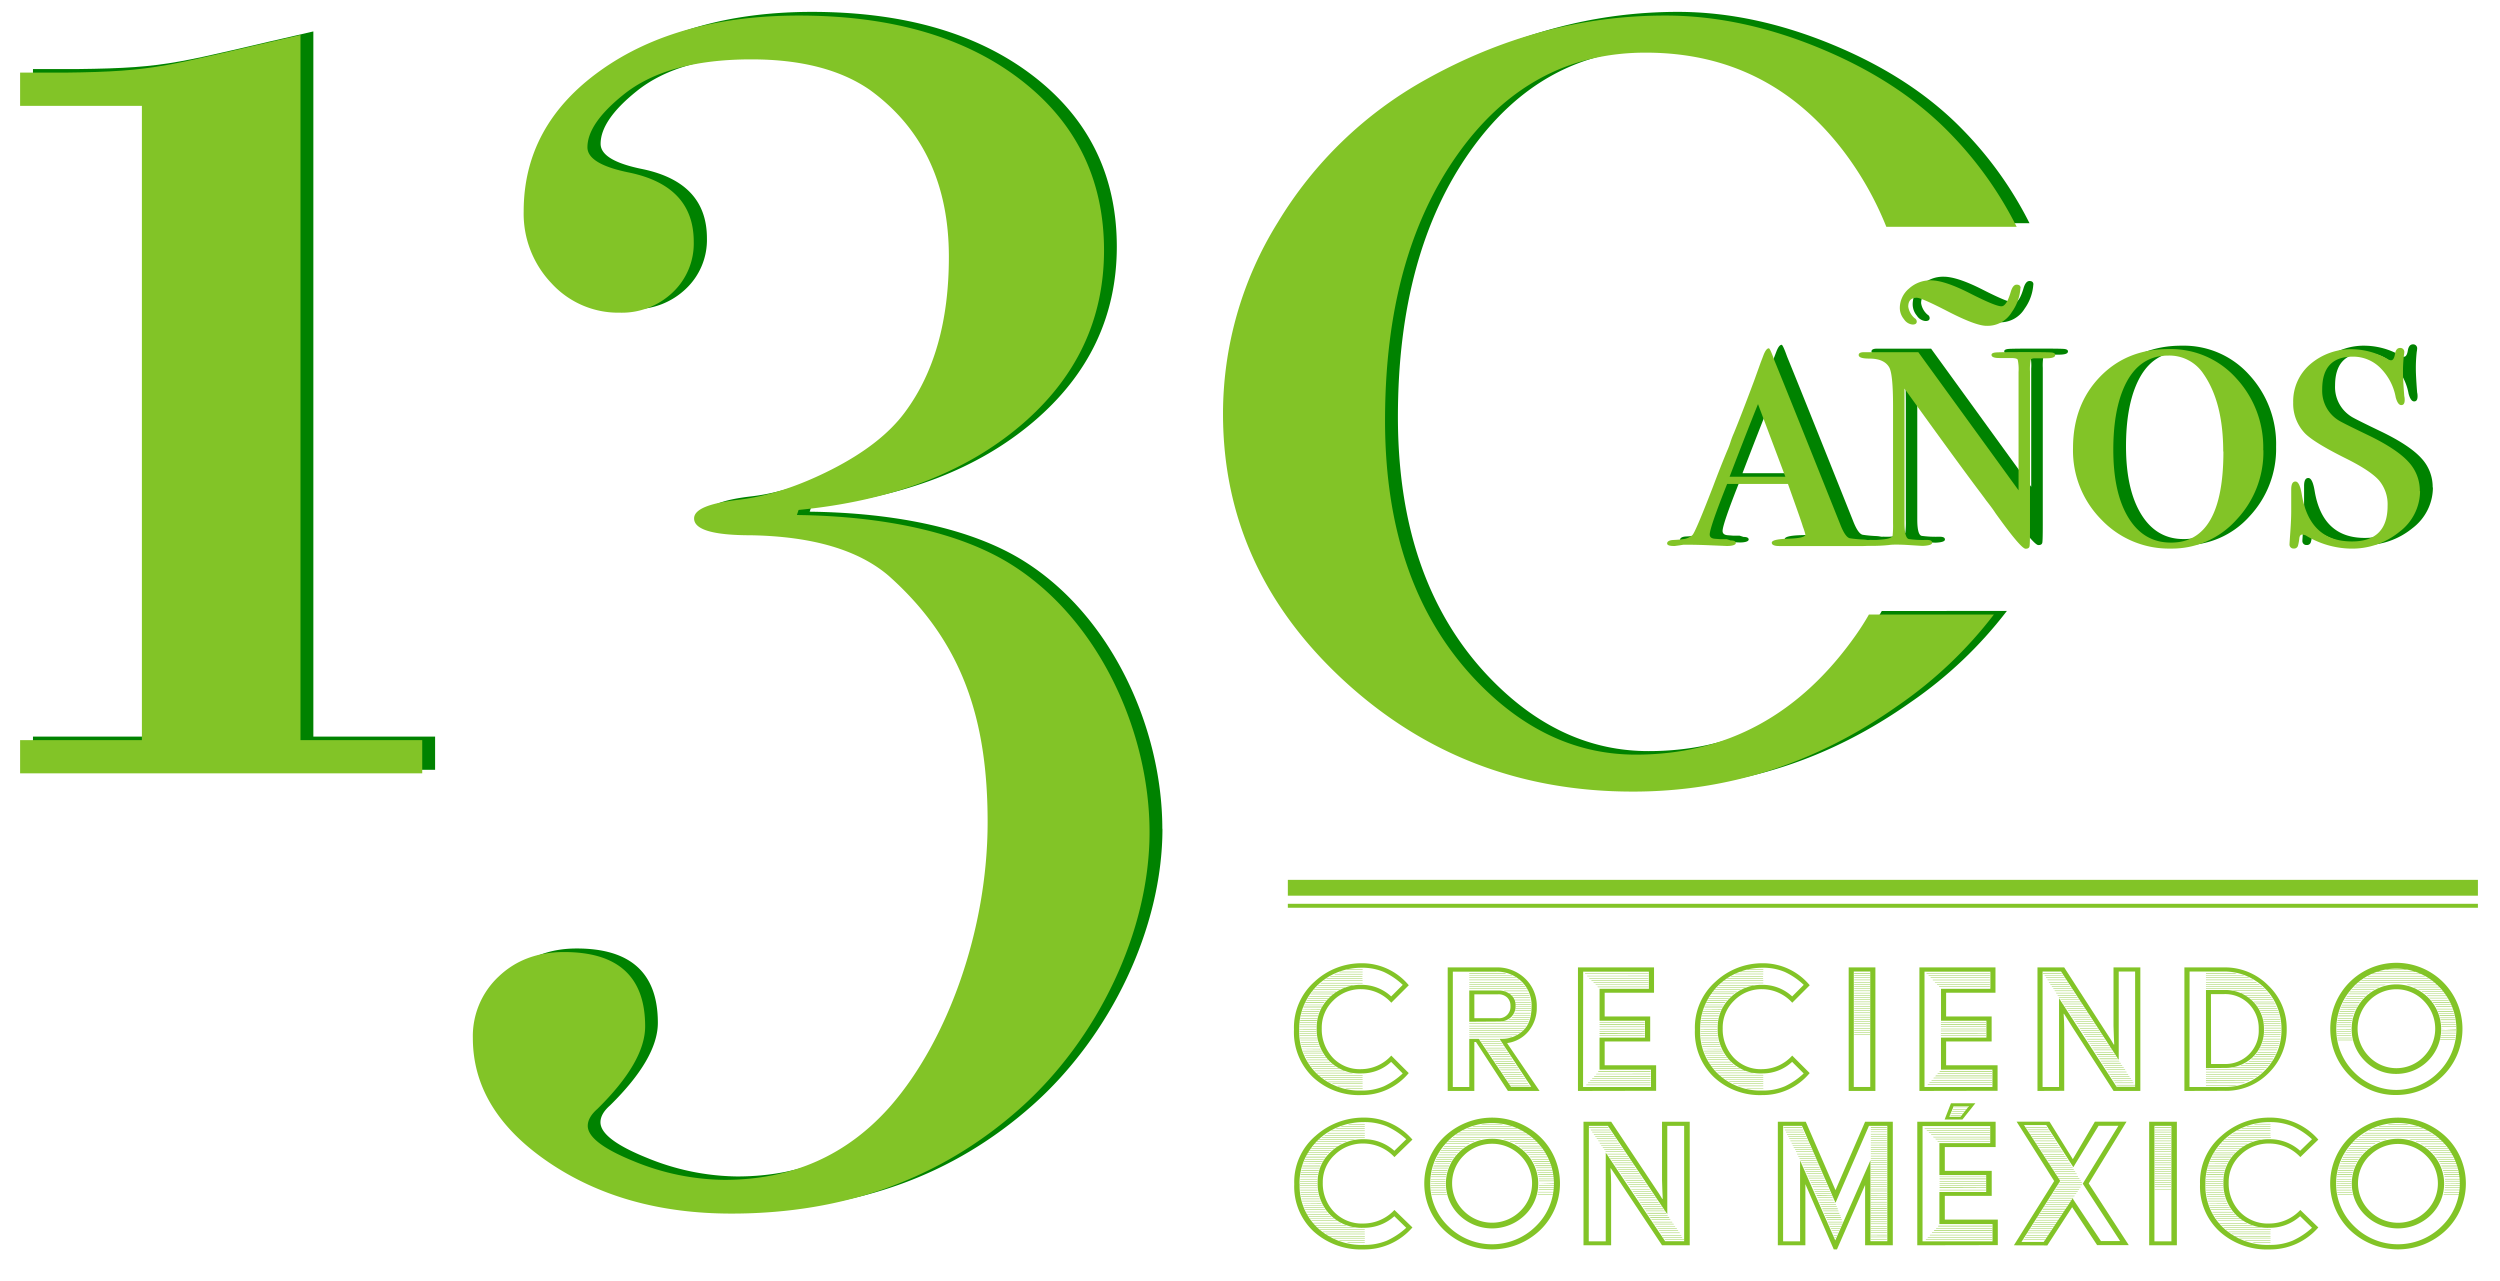
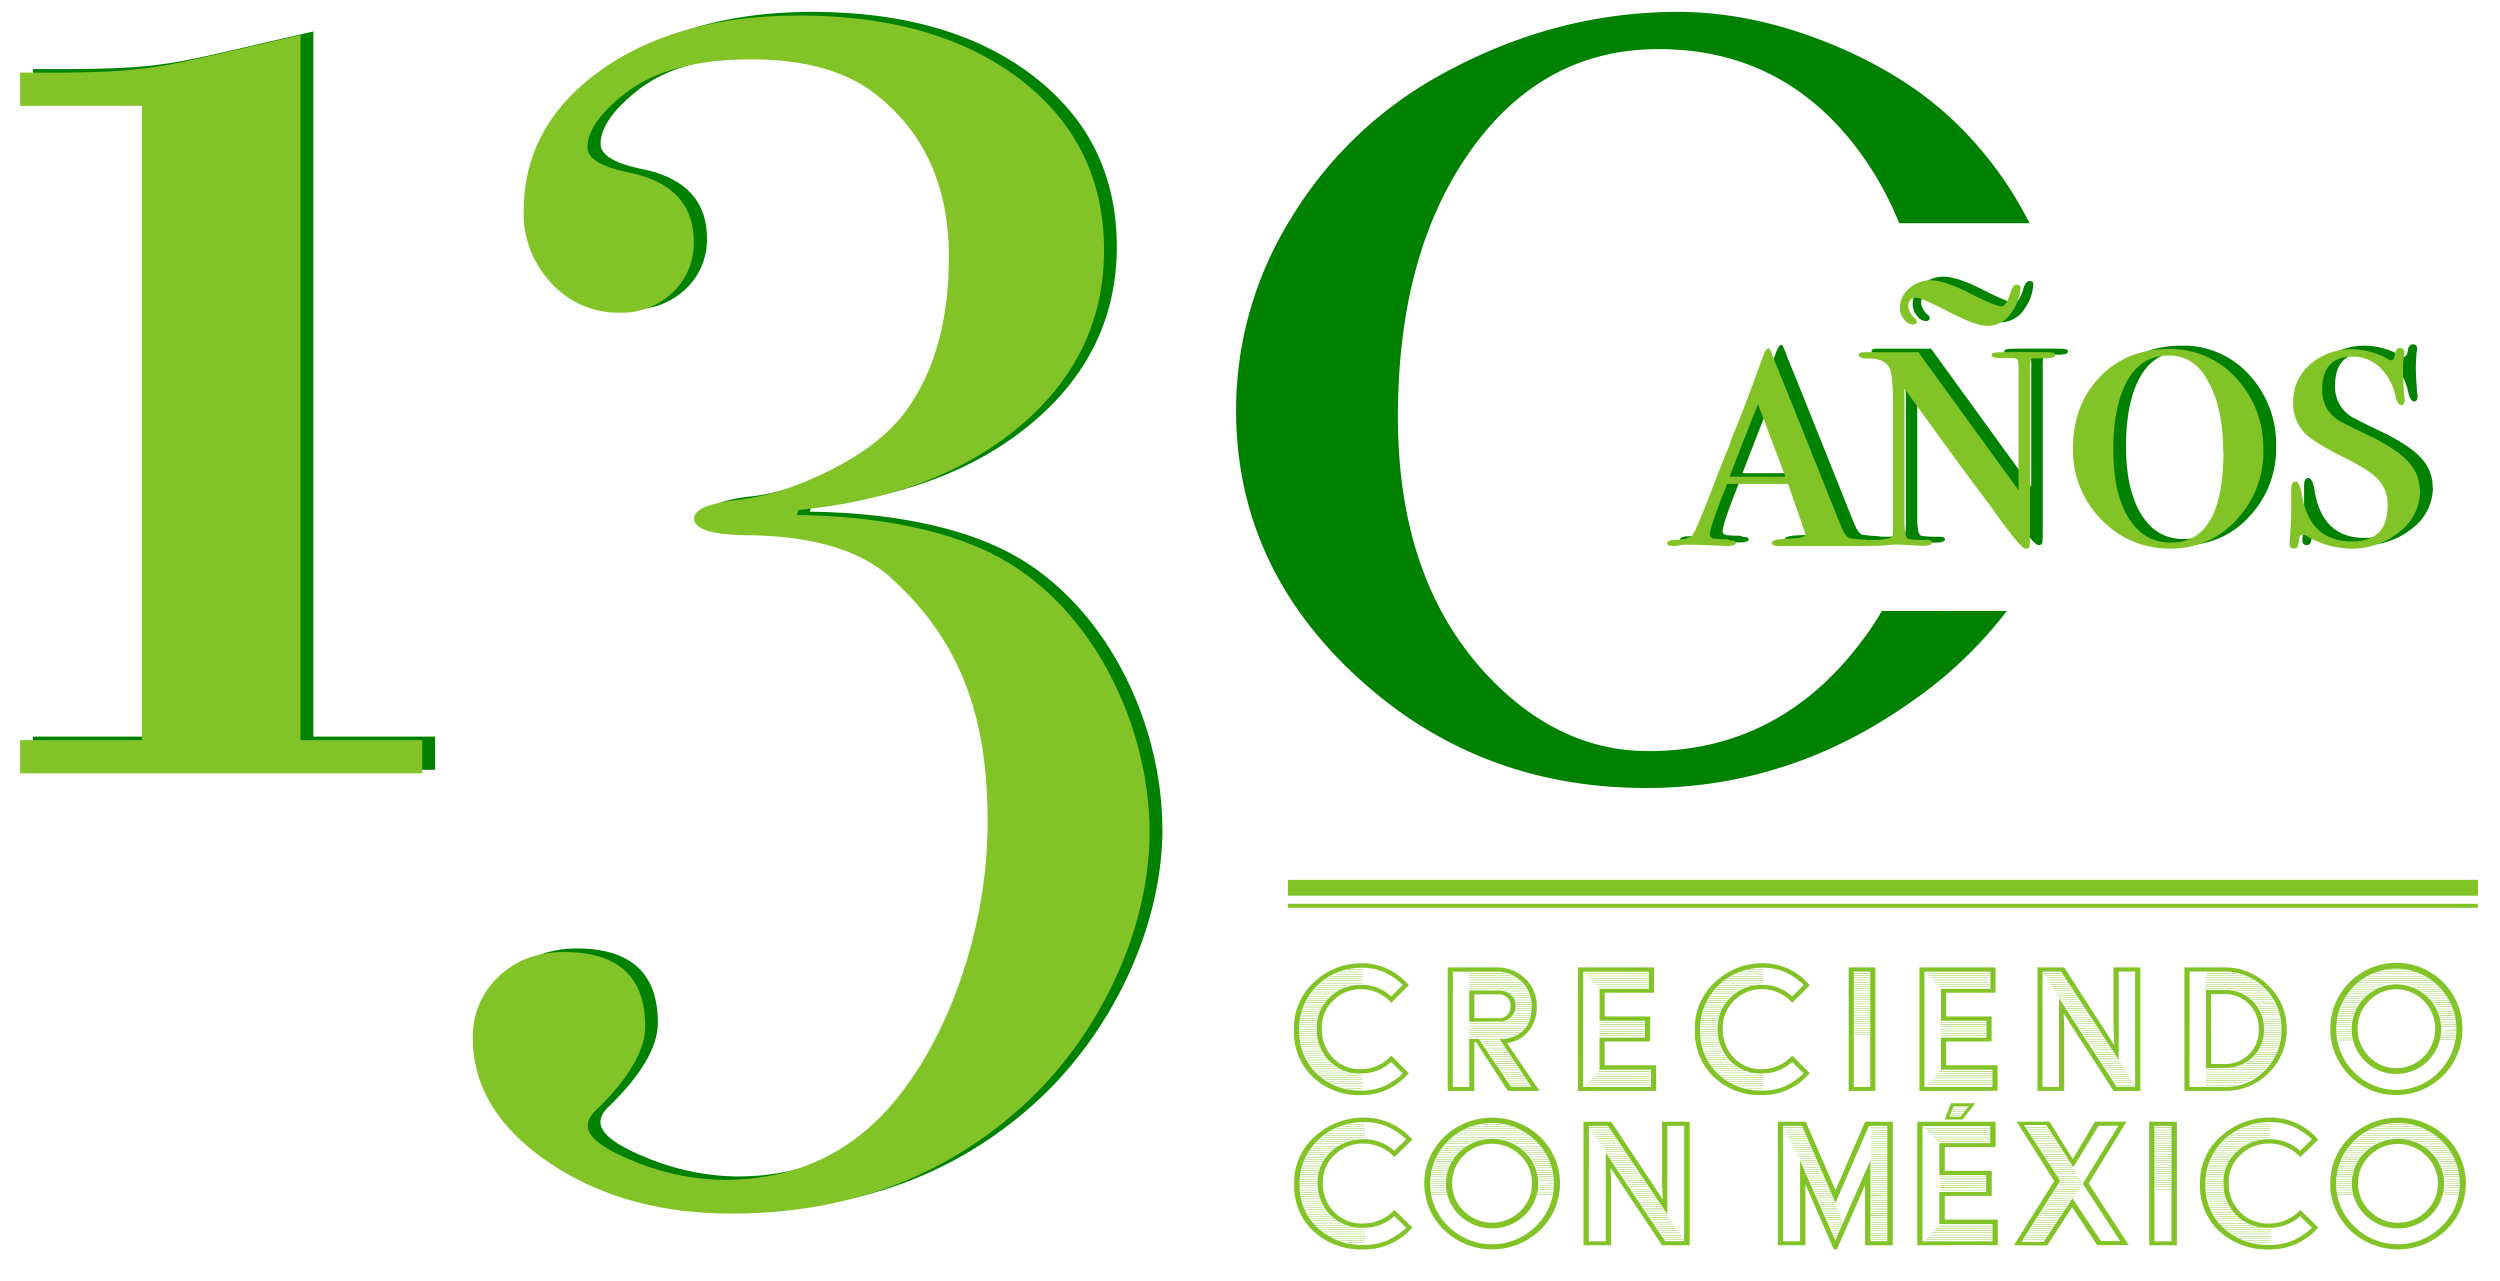
<svg xmlns="http://www.w3.org/2000/svg" id="db691809-4726-4025-8567-03912f6b721d" data-name="Capa 1" viewBox="0 0 631.64 323.7">
  <defs>
    <clipPath id="4b1962ec-3a37-4722-89ac-02a0910e940a">
      <rect x="5.08" y="3.93" width="606.36" height="302.69" fill="none" />
    </clipPath>
  </defs>
  <title>VECTORES</title>
  <path d="M454.34,119.56l-6.91-18.35q-2.61,6.44-7.18,18.35Zm21.81,16.86q0,.65-2.15.65H452.84q-1.93,0-1.93-.85t3.87-1q4.62-.1,4.62-1.06a14.72,14.72,0,0,0-.64-2q-.22-.85-2.47-7.15L455,121.38H439.62q-4.4,11.06-4.4,12.78c0,.64.43,1,1.29,1.07l1.4.11h1.61l1,.32c.86,0,1.29.22,1.29.65s-.75.75-2.26.75l-3.81-.16q-3.49-.16-6.17-.16h-1l-1,.16-1.18.16h-.21c-1.14,0-1.72-.21-1.72-.65s.47-.79,1.4-.86q1.93-.1,2.58-.22a4.06,4.06,0,0,0,2.36-1q.64-.32,5.26-12.28,1.82-4.84,3.55-9a21.28,21.28,0,0,0,.86-2.26,21.06,21.06,0,0,1,.86-2.26q1.82-4.41,5.16-13.35l1.62-4.51.74-1.94q.64-1.61,1.29-1.61.32,0,1.39,3,3.22,7.84,16.65,41.46,1.29,3.33,2.47,3.54a32.37,32.37,0,0,0,3.44.32q2,.11,2,1" fill="#008200" />
  <path d="M513.73,71.87a11.73,11.73,0,0,1-2.2,6.12,7.13,7.13,0,0,1-6.39,3.44q-2.69,0-9.77-3.65-6.66-3.44-7.84-3.44-2.15,0-2.15,2.26A4.78,4.78,0,0,0,487,79.5a1,1,0,0,1,.54.86c0,.5-.36.75-1.07.75a2.9,2.9,0,0,1-2.15-1.34,4.47,4.47,0,0,1-1.07-2.85A6.42,6.42,0,0,1,485.54,72a8,8,0,0,1,5.53-2.09q3.44,0,9.88,3.28t7.95,3.28q1.29,0,2.36-3.65.54-1.82,1.5-1.82t1,.86m8.7,17c0,.5-.79.75-2.36.75h-2.69q-1,0-1.13.43a13.82,13.82,0,0,0-.16,2.91v39.59q0,3.89-.11,4.53c-.07.43-.39.65-1,.65q-1.18,0-7.62-9-.75-1.18-2.36-3.22-.22-.32-1.18-1.61-5.37-7.09-19.44-26.63v33.93q0,4,1.13,4.2a26,26,0,0,0,4.14.22h.43q1.29,0,1.29.7t-2.36.8q-.43,0-3.55-.21-1.61-.1-2.9-.11c-.72,0-1.43,0-2.15.11a42.54,42.54,0,0,1-4.4.21q-1.72,0-1.72-.8t2-.7h1l1.4-.11q2.58-.22,2.69-1a23.53,23.53,0,0,0,.11-3.14V101.6q0-8.11-1-9.73-1.29-2.16-5-2.16-2.69,0-2.68-.91,0-.71,1.4-.71h13.66L513.2,123V93.14A11.68,11.68,0,0,0,513,90c-.15-.29-.72-.43-1.72-.43h-2.9q-2,0-2-.8c0-.33.34-.53,1-.6s3.1-.1,7.25-.1q5.91,0,6.87.09c.64.06,1,.28,1,.66" fill="#008200" />
  <path d="M565,113.17q0-12.43-5-19.61A10.29,10.29,0,0,0,551,88.95q-7.84,0-11.38,8.57-2.47,6-2.47,15.22,0,11,3.87,17.25t10.74,6.21q13.21,0,13.21-23m10.1-.32a24.87,24.87,0,0,1-6.77,17.63,21.78,21.78,0,0,1-16.54,7.23,23.54,23.54,0,0,1-17.56-7.34,24.76,24.76,0,0,1-7.14-18q0-11,6.82-18.06t17.45-7a22.16,22.16,0,0,1,16.92,7.34,25.68,25.68,0,0,1,6.82,18.17" fill="#008200" />
  <path d="M614.69,123.17a12.94,12.94,0,0,1-5.16,10.27,18.88,18.88,0,0,1-12.46,4.28,22.58,22.58,0,0,1-11.28-3.34,3.61,3.61,0,0,0-.86-.21c-.43,0-.68.34-.75,1a10.91,10.91,0,0,1-.32,1.77,1,1,0,0,1-1.08.76,1,1,0,0,1-1.07-1.07c0-.14.07-1.22.21-3.22s.22-3.72.22-5.16v-5.48q0-2,1.07-2t1.61,3.33q2,11.82,12.67,11.81,9,0,9-9a9.4,9.4,0,0,0-2.15-6.41q-2.15-2.46-8.38-5.56-8.16-4.06-10.42-6.42a10.84,10.84,0,0,1-2.9-7.7,12.34,12.34,0,0,1,4.3-9.68,15.78,15.78,0,0,1,10.85-3.79,18.54,18.54,0,0,1,8.7,2.47,1.85,1.85,0,0,0,.86.32q.75,0,1-1.56T609.64,87a1,1,0,0,1,1.07,1.07,6.9,6.9,0,0,1-.11.86,36.57,36.57,0,0,0-.22,4.4q0,1.61.32,5.8a4.08,4.08,0,0,1,.11,1q0,1.29-.86,1.29t-1.4-1.92a14,14,0,0,0-3.92-7.5,9.71,9.71,0,0,0-6.93-2.82q-7.73,0-7.73,8.23a8.81,8.81,0,0,0,2,6,9,9,0,0,0,2.36,2q1.29.75,7.52,3.74,7,3.42,9.88,6.58a10.63,10.63,0,0,1,2.9,7.43" fill="#008200" />
  <path d="M79.17,186.11h30.76v8.39H8.33v-8.39H39.1V25.84H8.33V17.45H19.56c23.77-.28,25.21-1.68,59.61-9.51Z" fill="#008200" />
  <path d="M293.7,209.38c0,25-13,52.29-32.89,69.92s-44.18,26.43-72.75,26.43q-27.15,0-46.24-13t-19.09-31.34a20.6,20.6,0,0,1,6.48-15.57q6.48-6.18,16.51-6.18,20.49,0,20.49,18.76,0,9-12.08,20.89-2.42,2.13-2.42,4.26,0,4.26,11.78,9a61.38,61.38,0,0,0,22.72,4.69q25.68,0,42.09-18.76c14.31-16.49,24.44-44.34,24.44-71.62,0-26-6.35-45.63-25-62.24q-11.46-9.81-34.75-10.24-14.42,0-14.41-4.26,0-3.41,11.09-4.69t23.66-7.67q12.57-6.4,18.54-14.5Q243,88.3,243,64q0-27.71-20-42.21-11.09-7.68-29.84-7.67-21.33,0-32.41,9-9,7.25-9,13.22,0,4.27,10.66,6.4,16.2,3.42,16.2,17.47A17,17,0,0,1,173.26,73a18.62,18.62,0,0,1-13.43,5.12,22.81,22.81,0,0,1-17.27-7.46,25.46,25.46,0,0,1-7-18.12q0-21.74,19.4-35.6T205,3q35,0,56.06,16.2t21.11,43.06q0,26.44-21.11,44.34T205,128l-.43,1.28c22.17.29,41.14,4.41,53.93,12.36,22.45,13.93,35.17,42.49,35.17,67.79" fill="#008200" />
  <path d="M475.44,154.38c-1,1.77-2.1,3.48-3.25,5.12q-21.26,30.28-55.68,30.27-21.68,0-39.1-17.48Q353.2,148,353.19,105.36q0-41.35,18.27-67.16t47.61-25.79q30.59,0,49.51,24.3A81.85,81.85,0,0,1,479.84,56.4h32.93A93.93,93.93,0,0,0,496,32.88q-12.78-13.21-32.83-21.53T424,3q-31.56,0-60.54,16.2a100.79,100.79,0,0,0-37.3,36,91.67,91.67,0,0,0-13.86,48.39q0,39.22,30.48,67.36t73.12,28.14q36.24,0,66.94-21.74a106.45,106.45,0,0,0,24.22-23Z" fill="#008200" />
  <path d="M451.08,120.45l-6.91-18.35q-2.61,6.44-7.18,18.35Zm21.81,16.86q0,.65-2.15.65H449.58q-1.93,0-1.93-.85t3.87-1q4.62-.1,4.62-1.06a14.72,14.72,0,0,0-.64-2q-.22-.85-2.47-7.15l-1.29-3.63H436.37q-4.4,11.06-4.4,12.78c0,.64.43,1,1.29,1.07l1.4.11h1.61l1,.32c.86,0,1.29.22,1.29.65s-.75.75-2.26.75l-3.81-.16q-3.49-.16-6.17-.16h-1l-1,.16-1.18.16h-.21c-1.14,0-1.72-.21-1.72-.65s.47-.79,1.4-.86q1.93-.1,2.58-.22a4.06,4.06,0,0,0,2.36-1q.64-.32,5.26-12.28,1.82-4.84,3.55-9a21.28,21.28,0,0,0,.86-2.26,21.06,21.06,0,0,1,.86-2.26q1.82-4.41,5.16-13.35l1.62-4.51.74-1.94Q446.26,88,446.9,88q.32,0,1.39,3,3.22,7.84,16.65,41.46,1.29,3.33,2.47,3.54a32.37,32.37,0,0,0,3.44.32q2,.11,2,1" fill="#82c427" />
  <path d="M510.48,72.76a11.73,11.73,0,0,1-2.2,6.12,7.13,7.13,0,0,1-6.39,3.44q-2.69,0-9.77-3.65-6.66-3.44-7.84-3.44-2.15,0-2.15,2.26a4.78,4.78,0,0,0,1.61,2.9,1,1,0,0,1,.54.86c0,.5-.36.75-1.07.75a2.9,2.9,0,0,1-2.15-1.34A4.47,4.47,0,0,1,480,77.81a6.42,6.42,0,0,1,2.31-4.89,8,8,0,0,1,5.53-2.09q3.44,0,9.88,3.28t7.95,3.28q1.29,0,2.36-3.65.54-1.82,1.5-1.82t1,.86m8.7,17c0,.5-.79.75-2.36.75h-2.69q-1,0-1.13.43a13.82,13.82,0,0,0-.16,2.91v39.59q0,3.89-.11,4.53c-.07.43-.39.65-1,.65q-1.18,0-7.62-9-.75-1.18-2.36-3.22-.22-.32-1.18-1.61-5.37-7.09-19.44-26.63V132q0,4,1.13,4.2a26,26,0,0,0,4.14.22h.43q1.29,0,1.29.7t-2.36.8q-.43,0-3.55-.21-1.61-.1-2.9-.11c-.72,0-1.43,0-2.15.11a42.54,42.54,0,0,1-4.4.21q-1.72,0-1.72-.8t2-.7h1l1.4-.11q2.58-.22,2.69-1a23.53,23.53,0,0,0,.11-3.14V102.49q0-8.11-1-9.73-1.29-2.16-5-2.16-2.69,0-2.68-.91,0-.71,1.4-.71h13.66l25.33,34.9V94a11.68,11.68,0,0,0-.21-3.11c-.15-.29-.72-.43-1.72-.43h-2.9q-2,0-2-.8c0-.33.34-.53,1-.6s3.1-.1,7.25-.1q5.91,0,6.87.09c.64.06,1,.28,1,.66" fill="#82c427" />
  <path d="M561.71,114.06q0-12.43-5-19.61a10.29,10.29,0,0,0-8.92-4.61q-7.84,0-11.38,8.57-2.47,6-2.47,15.22,0,11,3.87,17.25t10.74,6.21q13.21,0,13.21-23m10.1-.32A24.87,24.87,0,0,1,565,131.37a21.78,21.78,0,0,1-16.54,7.23,23.54,23.54,0,0,1-17.56-7.34,24.76,24.76,0,0,1-7.14-18q0-11,6.82-18.06t17.45-7A22.16,22.16,0,0,1,565,95.57a25.68,25.68,0,0,1,6.82,18.17" fill="#82c427" />
  <path d="M611.44,124.06a12.94,12.94,0,0,1-5.16,10.27,18.88,18.88,0,0,1-12.46,4.28,22.58,22.58,0,0,1-11.28-3.34,3.61,3.61,0,0,0-.86-.21c-.43,0-.68.34-.75,1a10.91,10.91,0,0,1-.32,1.77,1,1,0,0,1-1.08.76,1,1,0,0,1-1.07-1.07c0-.14.07-1.22.21-3.22s.22-3.72.22-5.16v-5.48q0-2,1.07-2t1.61,3.33q2,11.82,12.67,11.81,9,0,9-9a9.4,9.4,0,0,0-2.15-6.41q-2.15-2.46-8.38-5.56-8.16-4.06-10.42-6.42a10.84,10.84,0,0,1-2.9-7.7,12.34,12.34,0,0,1,4.3-9.68,15.78,15.78,0,0,1,10.85-3.79,18.54,18.54,0,0,1,8.7,2.47,1.85,1.85,0,0,0,.86.32q.75,0,1-1.56t1.29-1.56A1,1,0,0,1,607.46,89a6.9,6.9,0,0,1-.11.86,36.57,36.57,0,0,0-.22,4.4q0,1.61.32,5.8a4.08,4.08,0,0,1,.11,1q0,1.29-.86,1.29t-1.4-1.92a14,14,0,0,0-3.92-7.5,9.71,9.71,0,0,0-6.93-2.82q-7.73,0-7.73,8.23a8.81,8.81,0,0,0,2,6,9,9,0,0,0,2.36,2q1.29.75,7.52,3.74,7,3.42,9.88,6.58a10.63,10.63,0,0,1,2.9,7.43" fill="#82c427" />
  <path d="M75.92,187h30.76v8.39H5.08V187H35.85V26.74H5.08V18.35H16.31c23.77-.28,25.21-1.68,59.61-9.51Z" fill="#82c427" />
  <path d="M290.44,210.27c0,25-13,52.29-32.89,69.92s-44.18,26.43-72.75,26.43q-27.15,0-46.24-13t-19.09-31.34A20.6,20.6,0,0,1,126,246.72q6.48-6.18,16.51-6.18,20.49,0,20.49,18.76,0,9-12.08,20.89-2.42,2.13-2.42,4.26,0,4.26,11.78,9A61.38,61.38,0,0,0,183,298.1q25.68,0,42.09-18.76c14.31-16.49,24.44-44.34,24.44-71.62,0-26-6.35-45.63-25-62.24q-11.46-9.81-34.75-10.24-14.42,0-14.41-4.26,0-3.41,11.09-4.69t23.66-7.67q12.57-6.4,18.54-14.5,11.08-14.92,11.08-39.22,0-27.71-20-42.21Q208.58,15,189.83,15q-21.33,0-32.41,9-9,7.25-9,13.22,0,4.27,10.66,6.4,16.2,3.42,16.2,17.47A17,17,0,0,1,170,73.84,18.62,18.62,0,0,1,156.58,79a22.81,22.81,0,0,1-17.27-7.46,25.46,25.46,0,0,1-7-18.12q0-21.74,19.4-35.6T201.77,3.93q35,0,56.06,16.2t21.11,43.06q0,26.44-21.11,44.34t-56.06,21.31l-.43,1.28c22.17.29,41.14,4.41,53.93,12.36,22.45,13.93,35.17,42.49,35.17,67.79" fill="#82c427" />
-   <path d="M472.19,155.27c-1,1.77-2.1,3.48-3.25,5.12q-21.26,30.28-55.68,30.27-21.68,0-39.1-17.48-24.22-24.3-24.22-66.93,0-41.35,18.27-67.16t47.61-25.79q30.59,0,49.51,24.3A81.85,81.85,0,0,1,476.59,57.3h32.93a93.93,93.93,0,0,0-16.75-23.53Q480,20.56,459.94,12.24T420.72,3.93q-31.56,0-60.54,16.2a100.79,100.79,0,0,0-37.3,36A91.67,91.67,0,0,0,309,104.54q0,39.22,30.48,67.36T412.61,200q36.24,0,66.94-21.74a106.45,106.45,0,0,0,24.22-23Z" fill="#82c427" />
  <rect x="325.38" y="222.59" width="300.68" height="6.83" fill="none" />
  <line x1="325.38" y1="224.3" x2="626.06" y2="224.3" fill="none" stroke="#82c427" stroke-miterlimit="10" stroke-width="4" />
  <line x1="325.38" y1="228.85" x2="626.06" y2="228.85" fill="none" stroke="#82c427" stroke-miterlimit="10" />
  <path d="M326.93,260.19A15.48,15.48,0,0,1,332.16,248a17.31,17.31,0,0,1,11.78-4.63,15.35,15.35,0,0,1,12,5.56l-4.42,4.42a10.31,10.31,0,0,0-7.59-3.43,9.69,9.69,0,0,0-7.07,2.87,9.47,9.47,0,0,0-2.91,7,10.5,10.5,0,0,0,2.7,7.34,9.35,9.35,0,0,0,7.27,3,10.31,10.31,0,0,0,7.59-3.43l4.42,4.42a15.4,15.4,0,0,1-12,5.56,17,17,0,0,1-12.23-4.54A15.7,15.7,0,0,1,326.93,260.19Zm1.32-.05a14.72,14.72,0,0,0,4.44,11.12,15.59,15.59,0,0,0,11.25,4.27,13.84,13.84,0,0,0,5.7-1.07,18.19,18.19,0,0,0,4.76-3.25l-2.92-2.92a10.88,10.88,0,0,1-7.54,2.92,10.7,10.7,0,0,1-8.21-3.28,11.51,11.51,0,0,1-3.06-8.18,10.35,10.35,0,0,1,3.28-7.77,11.11,11.11,0,0,1,8-3.15,10.88,10.88,0,0,1,7.54,2.92l2.92-2.92a18.19,18.19,0,0,0-4.76-3.25,13.84,13.84,0,0,0-5.7-1.07,16.22,16.22,0,0,0-7.39,1.78,15.25,15.25,0,0,0-5.92,5.42A15,15,0,0,0,328.25,260.14Zm.1-.63v-.1h4.21v.1Zm0,.58V260h4.21v.1Zm0,.56v-.1h4.21v.1Zm0,.53v-.1h4.27v.1Zm.05-2.77v-.1h4.27l-.05.1Zm0,.58v-.1h4.16v.1Zm0,2.74v-.1h4.27l.05.1Zm.05.58v-.1h4.32l.05.1Zm.05-4.47v-.13h4.27l-.05.13Zm.05-.53v-.1h4.32l-.05.1Zm0,5.51v-.1h4.32l.05.1Zm.1.58-.05-.1H333v.1Zm0-6.65.05-.13H333v.13Zm.1,7.21v-.1h4.42l.05.1Zm.05-7.79v-.1h4.37l-.05.1Zm.05,8.33v-.1h4.52l.05.1Zm.05-8.84.05-.13h4.42l-.05.13Zm.1,9.39V265h4.6l.05.1Zm.1-10V255h4.54l-.05.1Zm.13,10.56-.05-.1h4.72l.05.1Zm.1-11.12v-.13H334l-.05.13Zm.1,11.63-.05-.1h4.77l.1.1Zm.1-12.16.05-.1h4.67l-.1.1Zm.1,12.75-.05-.1h4.93l.13.1Zm.15-13.3.05-.13h4.8l-.08.13ZM330,267.3l-.05-.1H335l.1.1Zm.1-14.45.05-.1h5l-.1.1Zm.1,15-.05-.1h5.31l.1.1Zm.18-15.51.05-.1h5.18l-.1.1Zm.2,16.07-.05-.1H336l.1.1Zm.15-16.63.1-.1h5.36l-.1.1Zm.2,17.21-.1-.1h5.81l.1.1Zm.2-17.8.05-.1h5.74l-.18.1Zm.15,18.31-.1-.1h6.14l.15.1Zm.23-18.81.05-.1h6.07l-.15.1Zm.2,19.4-.05-.1h6.6l.2.1Zm.25-20,.1-.1h6.55l-.15.1Zm.15,20.44h7.44l.25.1h-7.59Zm.38-21,.1-.1h7.31l-.25.1Zm.15,21.53h8.68l.61.1h-9.19ZM333,249l.1-.1h8.84l-.51.1Zm.2,22.62h11.07v.1H333.33Zm.43-23.18.15-.1h10.49v.1Zm.3,23.77h10.33v.1H334Zm.41-24.35.15-.1h9.78v.1Zm.33,24.86h9.6v.1H334.8Zm.41-25.37.15-.1h9v.1Zm.46,25.95h8.73v.1h-8.56Zm.48-26.53.2-.1h8v.1Zm.51,27h7.74v.1h-7.46Zm.58-27.6.25-.1h6.91v.1Zm.79,28.18h6.37v.1h-6.12Zm.46-28.72.25-.1h5.66v.1Zm1.45,29.28h4.47v.1h-4Zm.33-29.83.46-.1h3.68v.1Z" fill="#82c427" />
  <path d="M365.77,275.63V244.42H378a10.16,10.16,0,0,1,7.35,2.83,9.58,9.58,0,0,1,2.93,7.2,9.38,9.38,0,0,1-2,6,8.42,8.42,0,0,1-5.45,3.08v.1l8.15,12h-8l-8.07-12.37h-.41v12.37Zm1.29-1h4.16V262.47h2.39l8.15,12.11h5.1l-8-12.11h.41a7.82,7.82,0,0,0,5.46-2q2.23-2,2.23-6.2a8.38,8.38,0,0,0-2.56-6.32,8.91,8.91,0,0,0-6.42-2.46H367.07Zm4.16-28.64v-.13h9l.36.13Zm0,.56v-.1h10.71l.2.1Zm0,.53v-.1h11.71l.15.1Zm0,.56v-.1h12.52l.1.1Zm0,.58v-.1h13.15l.1.1Zm0,.51v-.1h13.66l.05.1Zm0,.58v-.1h14.09l.1.1Zm0,.56v-.1h14.45l.1.1Zm0,8.28v-7.9h7.26a4.77,4.77,0,0,1,3.21,1.05,3.42,3.42,0,0,1,1.23,2.73,3.89,3.89,0,0,1-1.18,3,4.43,4.43,0,0,1-3.08,1.07Zm0,.56v-.1H386l-.05.1Zm0,.58v-.1h14.45l-.1.1Zm0,.56v-.1h14l-.05.1Zm0,.53v-.1h13.56l-.1.1Zm0,.56v-.1h12.95l-.1.1Zm0,.58v-.1h12.11l-.2.1Zm0,.51v-.1h10.92l-.25.1Zm1.29-4.77h6a2.89,2.89,0,0,0,3.12-3.12,2.83,2.83,0,0,0-.83-2.11,3.13,3.13,0,0,0-2.3-.81h-6Zm1.29,5.36-.05-.1h5l.1.1Zm.43.56-.13-.1h5l.05.1Zm.36.53-.1-.1h4.93l.1.1Zm.36.56-.05-.1h5l.05.1Zm.3.48h5l.1.1H375.4Zm.38.51h4.93l.05.1h-4.87Zm.46.69-.05-.1H381l.05.1Zm.33.46h4.88l.05.13h-4.82Zm.36.53h4.88l.05.1H376.9Zm.46.69-.05-.13H382l.05.13Zm.33.46h4.82l.05.1h-4.77Zm.41.63-.05-.13h4.77l.1.13Zm.3.46h4.8l.1.1h-4.8Zm.43.58h4.77l.05.1h-4.77Zm.3.51h4.77l.05.1h-4.72Zm.36-12.06.69-.1h6.14l-.08.1Zm.05,12.64h4.75l.1.1h-4.8Zm.38.56h4.77l.05.1h-4.72Zm.05-21.1H386l.05.1h-5.81Zm.3,21.63h4.77l.05.1h-4.77Zm.36.56h4.8l.05.1h-4.8Zm.38.58h4.77l.05.1H381Zm.25-15.46.2-.1h5.05l-.05.1Zm.05,16H386l.05.1h-4.77Zm.05-22.72h5v.1h-4.85Zm.3,23.31h4.85l.05.1h-4.8Zm.38-17.11.1-.1h4.52v.1Zm.15-5.51-.1-.1h4.42l.05.1Zm.25,5,.05-.1h4.27v.1Zm.1-4.47-.05-.1h4.16l.05.1Zm.2,3.91.05-.1h4.06v.1Zm.1-3.33-.05-.1h4v.1Zm.1,2.74v-.1h4v.1Zm.08-2.18v-.1h3.88v.1Zm.05.53v-.1h3.83v.1Zm0,1.14v-.1h3.88v.1Zm.05-.58v-.1h3.83v.1Z" fill="#82c427" />
  <path d="M398.68,275.63V244.42H417.9v6.4H405.43v6h11.5v6.32h-11.5v6h13v6.45Zm1.29-1h17.16v-4.37h-13v-8.1h11.48v-4.27H404.14v-8.07H416.6v-4.32H400Zm.56-28.54-.1-.1H416.5v.1Zm.23,28.08.05-.1H417v.1Zm.3-27.52-.1-.1H416.5v.1Zm.15,27,.05-.1H417v.1Zm.36-26.46-.1-.1h15v.1Zm.18,25.9.05-.1H417v.1Zm.36-25.34-.05-.1H416.5v.1Zm.15,24.76.05-.1H417v.1Zm.41-24.17-.1-.1H416.5v.1Zm.05,23.66.13-.13H417v.13Zm.48-23.16-.1-.1H416.5v.1Zm.05,22.57.1-.1H417v.1Zm.46-22-.1-.1h12.9v.1Zm.05,21.43.1-.13H417v.13Zm.38-12.44v-.1h11.38v.1Zm0,.53v-.13h11.38v.13Zm0,.56v-.1h11.38v.1Zm0,.58v-.1h11.38v.1Zm0,.51v-.1h11.38v.1Zm0,.58V261h11.38v.1Zm0,.56v-.1h11.38v.1Z" fill="#82c427" />
  <path d="M428.23,260.19A15.48,15.48,0,0,1,433.46,248a17.31,17.31,0,0,1,11.78-4.63,15.35,15.35,0,0,1,12,5.56l-4.42,4.42a10.31,10.31,0,0,0-7.59-3.43,9.69,9.69,0,0,0-7.07,2.87,9.47,9.47,0,0,0-2.91,7,10.5,10.5,0,0,0,2.7,7.34,9.35,9.35,0,0,0,7.27,3,10.31,10.31,0,0,0,7.59-3.43l4.42,4.42a15.4,15.4,0,0,1-12,5.56A17,17,0,0,1,433,272.12,15.7,15.7,0,0,1,428.23,260.19Zm1.32-.05A14.72,14.72,0,0,0,434,271.26a15.59,15.59,0,0,0,11.25,4.27,13.84,13.84,0,0,0,5.7-1.07,18.19,18.19,0,0,0,4.76-3.25l-2.92-2.92a10.88,10.88,0,0,1-7.54,2.92,10.7,10.7,0,0,1-8.21-3.28,11.51,11.51,0,0,1-3.06-8.18,10.35,10.35,0,0,1,3.28-7.77,11.11,11.11,0,0,1,8-3.15,10.88,10.88,0,0,1,7.54,2.92l2.92-2.92a18.19,18.19,0,0,0-4.76-3.25,13.84,13.84,0,0,0-5.7-1.07,16.22,16.22,0,0,0-7.39,1.78,15.25,15.25,0,0,0-5.92,5.42A15,15,0,0,0,429.55,260.14Zm.1-.63v-.1h4.21v.1Zm0,.58V260h4.21v.1Zm0,.56v-.1h4.21v.1Zm0,.53v-.1h4.27v.1Zm.05-2.77v-.1H434l-.05.1Zm0,.58v-.1h4.16v.1Zm0,2.74v-.1H434l.05.1Zm.05.58v-.1h4.32l.05.1Zm.05-4.47v-.13h4.27l-.05.13Zm.05-.53v-.1h4.32l-.05.1Zm0,5.51v-.1h4.32l.05.1Zm.1.58-.05-.1h4.42v.1Zm0-6.65.05-.13h4.27v.13Zm.1,7.21v-.1h4.42l.05.1Zm.05-7.79v-.1h4.37l-.05.1Zm.05,8.33v-.1h4.52l.05.1Zm.05-8.84.05-.13h4.42l-.05.13Zm.1,9.39V265h4.6l.05.1Zm.1-10V255H435l-.05.1Zm.13,10.56-.05-.1h4.72l.05.1Zm.1-11.12v-.13h4.62l-.05.13Zm.1,11.63-.05-.1h4.77l.1.1Zm.1-12.16.05-.1h4.67l-.1.1Zm.1,12.75-.05-.1h4.93l.13.1Zm.15-13.3.05-.13h4.8l-.08.13Zm.15,13.86-.05-.1h5.05l.1.1Zm.1-14.45.05-.1h5l-.1.1Zm.1,15-.05-.1h5.31l.1.1Zm.18-15.51.05-.1h5.18l-.1.1Zm.2,16.07-.05-.1h5.51l.1.1Zm.15-16.63.1-.1h5.36l-.1.1Zm.2,17.21-.1-.1h5.81l.1.1Zm.2-17.8.05-.1h5.74l-.18.1Zm.15,18.31-.1-.1h6.14l.15.1Zm.23-18.81.05-.1h6.07l-.15.1Zm.2,19.4-.05-.1h6.6l.2.1Zm.25-20,.1-.1h6.55l-.15.1Zm.15,20.44h7.44l.25.1h-7.59Zm.38-21,.1-.1h7.31l-.25.1Zm.15,21.53h8.68l.61.1H434Zm.36-22.06.1-.1h8.84l-.51.1Zm.2,22.62h11.07v.1H434.63Zm.43-23.18.15-.1h10.49v.1Zm.3,23.77h10.33v.1H435.31Zm.41-24.35.15-.1h9.78v.1Zm.33,24.86h9.6v.1H436.1Zm.41-25.37.15-.1h9v.1Zm.46,25.95h8.73v.1H437Zm.48-26.53.2-.1h8v.1Zm.51,27h7.74v.1h-7.46Zm.58-27.6.25-.1h6.91v.1Zm.79,28.18h6.37v.1h-6.12Zm.46-28.72.25-.1h5.66v.1Zm1.45,29.28h4.47v.1h-4Zm.33-29.83.46-.1h3.68v.1Z" fill="#82c427" />
  <path d="M467.08,275.63V244.42h6.75v31.21Zm1.29-1h4.16V245.46h-4.16Zm.1-28.64v-.13h4v.13Zm0,.56v-.1h4v.1Zm0,.53v-.1h4v.1Zm0,.56v-.1h4v.1Zm0,.58v-.1h4v.1Zm0,.51v-.1h4v.1Zm0,.58v-.1h4v.1Zm0,.56v-.1h4v.1Zm0,.53v-.1h4v.1Zm0,.56v-.1h4v.1Zm0,.58v-.1h4v.1Zm0,.51v-.1h4v.1Zm0,.58v-.1h4v.1Zm0,.56v-.1h4v.1Zm0,.53v-.1h4v.1Zm0,.56v-.1h4v.1Zm0,.58v-.1h4v.1Zm0,.51v-.1h4v.1Zm0,.58v-.1h4v.1Zm0,.56v-.1h4v.1Zm0,.53v-.1h4v.1Zm0,.56v-.1h4v.1Zm0,.58v-.1h4v.1Zm0,.51v-.1h4v.1Zm0,.58v-.1h4v.1Zm0,.56v-.1h4v.1Zm0,.53v-.1h4v.1Zm0,.56v-.1h4v.1Zm0,.58v-.1h4v.1Z" fill="#82c427" />
  <path d="M484.95,275.63V244.42h19.22v6.4H491.7v6h11.5v6.32H491.7v6h13v6.45Zm1.29-1h17.16v-4.37h-13v-8.1h11.48v-4.27H490.41v-8.07h12.47v-4.32H486.24ZM486.8,246l-.1-.1h16.07v.1Zm.23,28.08.05-.1h16.22v.1Zm.3-27.52-.1-.1h15.54v.1Zm.15,27,.05-.1h15.77v.1Zm.36-26.46-.1-.1h15v.1ZM488,273l.05-.1h15.23v.1Zm.36-25.34-.05-.1h14.45v.1Zm.15,24.76.05-.1h14.73v.1Zm.41-24.17-.1-.1h13.94v.1Zm.05,23.66.13-.13h14.19v.13Zm.48-23.16-.1-.1h13.41v.1Zm.05,22.57.1-.1h13.69v.1Zm.46-22-.1-.1h12.9v.1ZM490,270.8l.1-.13h13.18v.13Zm.38-12.44v-.1h11.38v.1Zm0,.53v-.13h11.38v.13Zm0,.56v-.1h11.38v.1Zm0,.58v-.1h11.38v.1Zm0,.51v-.1h11.38v.1Zm0,.58V261h11.38v.1Zm0,.56v-.1h11.38v.1Z" fill="#82c427" />
  <path d="M514.78,275.63V244.42h6.75l10.33,16q1.78,2.69,2.18,3.48h.13q0-.36-.09-2t-.09-2.7V244.42h6.78v31.21H534l-10.33-16-2.18-3.48h-.1q.15,2,.15,4.06v15.39Zm1.29-1h4.16V252.22l14.55,22.37h4.67V245.46h-4.14v22.32l-14.57-22.32h-4.67Zm.1-28.64v-.13h4.67l.1.13Zm.46.56-.1-.1h4.75l.05.1Zm.33.53-.05-.1h4.67l.1.1Zm.41.56-.1-.1H522l.05.1Zm.36.58-.1-.1h4.75l.1.1Zm.33.51-.05-.1h4.72l.05.1Zm.41.58-.1-.1H523l.1.1Zm.36.56-.1-.1h4.7l.05.1Zm.33.53-.05-.1h4.62l.1.1Zm.41.56-.1-.1h4.67l.05.1Zm.36.58-.1-.1h4.7l.1.1Zm.33.51-.1-.1h4.72l.05.1Zm.36.58-.05-.1h4.67l.1.1Zm.41.56-.1-.1h4.75l.05.1Zm.33.53-.05-.1H526l.1.1Zm.41.56-.1-.1h4.72l.05.1Zm.36.58-.05-.1h4.65l.05.1Zm.38.51-.1-.1H527l.1.1Zm.36.58-.05-.1h4.57l.1.1Zm.43.56-.13-.1h4.6l.1.1Zm.3.53-.05-.1h4.57l.05.1Zm.41.56-.1-.1h4.57l.05.1Zm.38.58-.08-.1h4.54l.05.1Zm.36.51-.1-.1h4.52l.1.1Zm.36.58-.05-.1h4.47l.1.1Zm.43.56-.13-.1h4.54l.1.1Zm.3.53-.05-.1h4.52l.05.1Zm.36.56-.05-.1h4.52l.05.1Zm.38.58-.08-.1H531l.05.1Zm.25.41h4.52l.1.1h-4.52Zm.36.58h4.52l.1.1h-4.52Zm.36.56H532l.1.1h-4.52Zm.43.63-.05-.1h4.52l.05.1Zm.36.56-.05-.1h4.57l.05.1Zm.36.58-.05-.1h4.6l.05.1Zm.28.41h4.57l.1.1H529Zm.36.58h4.57l.1.1h-4.57Zm.36.56h4.6l.1.13h-4.57Zm.43.63-.05-.1h4.62l.05.1Zm.3.46h4.57l.1.13h-4.62Zm.36.58h4.6l.1.1h-4.65Zm.33.51h4.67l.05.13h-4.62Zm.36.58h4.67l.05.1h-4.62Zm.36.58h4.7l.05.1h-4.65Zm.38.51h4.67l.05.1H532.2Zm.36.58h4.67l.05.1h-4.67Zm.36.56h4.7l.1.1h-4.75Zm.33.53h4.72l.05.1h-4.67Zm.36.56h4.72l.1.1h-4.72Zm.36.58h4.75l.1.1H534Zm.33.51H539l.05.1h-4.72Zm.36.58h4.77v.1h-4.67Z" fill="#82c427" />
  <path d="M551.9,275.63V244.42H562A15.35,15.35,0,0,1,573.11,249,14.91,14.91,0,0,1,577.75,260a15.24,15.24,0,0,1-4.46,11,15.08,15.08,0,0,1-11.31,4.6Zm1.29-1H562a13.64,13.64,0,0,0,10.37-4.32A14.4,14.4,0,0,0,576.43,260,14.41,14.41,0,0,0,562,245.46h-8.79Zm4.16-28.64v-.13h7.31l.48.13Zm0,.56v-.1h9.39l.33.1Zm0,.53v-.1h10.71l.2.1Zm0,.56v-.1h11.81l.15.1Zm0,.58v-.1H570l.18.1Zm0,.51v-.1h13.41l.15.1Zm0,.58v-.1h14.09l.1.1Zm0,.56v-.1h14.7l.1.1Zm0,20V250.13h4.57A9.77,9.77,0,0,1,569.2,253,9.65,9.65,0,0,1,572,260a9.35,9.35,0,0,1-2.86,7.12,10,10,0,0,1-7.12,2.7Zm0,.46v-.1h14.85l-.1.1Zm0,.58v-.1h14.29l-.1.1Zm0,.56v-.1H571l-.15.1Zm0,.53v-.1h13l-.15.1Zm0,.56v-.1h12.11l-.2.1Zm0,.58V273h11l-.2.1Zm0,.51v-.1h9.83l-.3.1Zm0,.58v-.1h7.9l-.51.1Zm1.29-5.41H562a8.39,8.39,0,0,0,8.68-8.79,8.76,8.76,0,0,0-2.44-6.33,8.42,8.42,0,0,0-6.35-2.53h-3.28Zm5.31,1,.51-.1h8.28l-.1.1Zm.15-19.55h8.48l.1.1h-8.07Zm1.93,19,.3-.1h6.86l-.1.1Zm.05-18.41h7l.1.1H566.3Zm1.14,17.85.2-.13h6.2l-.05.13Zm.05-17.27h6.25l.05.1h-6.14Zm.79.51h5.81l.05.1h-5.71Zm.05,16.22.15-.1H574l-.1.1Zm.76-15.54-.1-.1h5.46l.05.1Zm-.05,15,.1-.13h5.41l-.1.13Zm.69-14.42-.1-.1h5.15l.05.1ZM569.47,267l.1-.1h5.1l-.05.1Zm.46-13.3-.05-.1h5l.05.1Zm0,12.8.05-.13h5l-.05.13Zm.48-12.24-.1-.1h4.77l.05.1Zm-.05,11.65.05-.1h4.77l-.05.1Zm.36-11.07-.05-.1h4.67l.05.1Zm0,10.49.05-.1h4.57v.1Zm.3-10-.05-.1h4.6v.1Zm0,9.47.05-.1h4.49l-.08.1Zm.28-8.89-.05-.1h4.47l.05.1Zm0,8.3.05-.1h4.42l-.05.1Zm.2-7.74v-.1h4.37l.05.1Zm0,7.19.05-.1h4.32v.1Zm.2-6.65-.05-.1H576v.1Zm-.05,6.12.05-.1H576l-.05.1Zm.2-5.56-.05-.1h4.32v.1Zm-.05,5,.05-.1h4.27l-.05.1Zm.15-4.42-.05-.1h4.27l.05.1Zm-.05,3.83.05-.1h4.21v.1Zm.1-3.33v-.1h4.21v.1Zm0,2.82v-.1h4.21v.1Zm.05-2.23v-.1h4.21v.1Zm0,1.65v-.1h4.21v.1Zm.05-1.09v-.1h4.21v.1Zm0,.53v-.1h4.21v.1Z" fill="#82c427" />
  <path d="M593.68,271.8a16.7,16.7,0,1,1,11.78,4.86A16,16,0,0,1,593.68,271.8Zm1.05-22.57a15.32,15.32,0,0,0,0,21.61,14.93,14.93,0,0,0,21.43,0,15.32,15.32,0,0,0,0-21.61,15.05,15.05,0,0,0-21.48,0Zm-4.34,10.27v-.1H594v.1Zm0,.58V260H594v.1Zm0,.56v-.1H594v.1Zm0,.53v-.1H594l.05.1Zm.05-2.18v-.1h3.63l-.05.1Zm0,2.74v-.1h3.68v.1Zm.05-3.33v-.1h3.63v.1Zm.05-.56.05-.13h3.63v.13Zm0,4.47v-.1h3.68v.1Zm.1-5,.05-.1h3.71l-.05.1Zm0,5.51v-.1h3.71l.05.1Zm.1-6.07.05-.13h3.71v.13Zm.15-.58.05-.1h3.76l-.05.1Zm.18-.51.05-.13h3.78v.13Zm.2-.58V255h3.88l-.05.1Zm.2-.56.05-.13h4l-.05.13Zm.2-.53.05-.1h4.06l-.05.1Zm.25-.56.05-.13h4.21l-.1.13Zm.33-.58.05-.1h4.32l-.05.1Zm.3-.53.05-.1h4.47l-.1.1Zm.3-.56.1-.1h4.7l-.1.1Zm.43-.58.1-.1h4.93l-.15.1Zm.36-.51.1-.1H599l-.15.1ZM597.45,268a11.31,11.31,0,1,1,8,3.33A10.92,10.92,0,0,1,597.45,268Zm-3.33-18,.1-.1H600l-.2.1Zm.53-.56.1-.1h6.45l-.25.1Zm.51-.53.1-.1h7.54l-.41.1Zm3.36,4a10,10,0,0,0,0,14,9.6,9.6,0,0,0,13.89,0,10,10,0,0,0,0-14,9.6,9.6,0,0,0-13.89,0Zm-2.68-4.57.1-.1H615l.1.1Zm.69-.58.15-.1h17.62l.15.1Zm.71-.51.15-.1h16.12l.15.1Zm.94-.58.15-.1h14.19l.23.1Zm1.09-.56.25-.1h11.91l.23.1Zm1.29-.53.28-.1H610l.3.1Zm2.13-.56.58-.1h4.32l.56.1Zm5.36,3.78h7.64l.1.1h-7.26Zm1.68.53h6.5l.1.1h-6.4Zm1.19.56h5.81l.05.1h-5.66Zm.94.58h5.36l.1.1H612Zm.71.51h5.05l.05.1h-5Zm.63.58H618l.1.1h-4.77Zm.56.56h4.6l.05.1H613.9Zm.48.53h4.42l.05.1h-4.37Zm.51.69-.05-.13h4.21l.05.13Zm.33.46h4.16l.05.1H615.2Zm.41.63-.05-.13h4l.05.13Zm.25.56-.05-.1h4l.05.1Zm.28.58-.08-.13h3.91v.13Zm.2.51-.05-.1H620v.1Zm.15.58v-.13h3.73l.05.13Zm.15.56v-.1h3.73v.1Zm0,5.51v-.1h3.73v.1Zm.15-5-.05-.13h3.71l.05.13Zm-.05,4.47.05-.1h3.71l-.05.1Zm.15-3.91-.05-.1h3.71v.1Zm-.05,3.33.05-.1h3.66v.1Zm.1-2.74v-.1h3.66v.1Zm0,2.18v-.1h3.66v.1Zm.05-1.68v-.1h3.66v.1Zm0,.58V260h3.66v.1Zm0,.56v-.1h3.66v.1Z" fill="#82c427" />
  <path d="M327,299.19A15.28,15.28,0,0,1,332.36,287a18.12,18.12,0,0,1,12.13-4.63,16,16,0,0,1,12.37,5.56l-4.55,4.42a10.76,10.76,0,0,0-7.82-3.43,10.14,10.14,0,0,0-7.28,2.87,9.33,9.33,0,0,0-3,7,10.32,10.32,0,0,0,2.79,7.34,9.78,9.78,0,0,0,7.49,3,10.76,10.76,0,0,0,7.82-3.43l4.55,4.42a16.07,16.07,0,0,1-12.37,5.56,17.85,17.85,0,0,1-12.59-4.54A15.47,15.47,0,0,1,327,299.19Zm1.36-.05a14.5,14.5,0,0,0,4.58,11.12,16.32,16.32,0,0,0,11.58,4.27,14.63,14.63,0,0,0,5.87-1.07,18.8,18.8,0,0,0,4.9-3.25l-3-2.92a11.4,11.4,0,0,1-7.77,2.92,11.19,11.19,0,0,1-8.46-3.28,11.32,11.32,0,0,1-3.15-8.18,10.2,10.2,0,0,1,3.37-7.77,11.63,11.63,0,0,1,8.24-3.15,11.4,11.4,0,0,1,7.77,2.92l3-2.92a18.8,18.8,0,0,0-4.9-3.25,14.63,14.63,0,0,0-5.87-1.07,17.12,17.12,0,0,0-7.61,1.78,15.54,15.54,0,0,0-6.09,5.42A14.69,14.69,0,0,0,328.33,299.14Zm.1-.63v-.1h4.34v.1Zm0,.58V299h4.34v.1Zm0,.56v-.1h4.34v.1Zm0,.53v-.1h4.39v.1Zm.05-2.77v-.1h4.39l-.05.1Zm0,.58v-.1h4.29v.1Zm0,2.74v-.1h4.39l.05.1Zm.05.58v-.1H333l.05.1Zm.05-4.47v-.13H333l-.05.13Zm.05-.53v-.1h4.45l-.05.1Zm0,5.51v-.1h4.45l.05.1Zm.11.58-.05-.1h4.55v.1Zm0-6.65.05-.13h4.39v.13Zm.1,7.21v-.1h4.55l.05.1Zm.05-7.79v-.1h4.5l-.05.1Zm.05,8.33v-.1h4.66l.05.1Zm.05-8.84.05-.13h4.55l-.05.13Zm.11,9.39V304h4.73l.05.1Zm.1-10V294h4.68l-.05.1Zm.13,10.56-.05-.1h4.86l.05.1Zm.1-11.12v-.13h4.76l-.05.13Zm.1,11.63-.05-.1h4.92l.1.1Zm.1-12.16.05-.1h4.81l-.1.1Zm.1,12.75-.05-.1h5.07l.13.1Zm.16-13.3.05-.13h4.94l-.08.13Zm.16,13.86-.05-.1h5.2l.1.1Zm.11-14.45.05-.1h5.15l-.1.1Zm.1,15-.05-.1h5.47l.1.1Zm.18-15.51.05-.1h5.33l-.1.1Zm.21,16.07-.05-.1h5.67l.1.1Zm.16-16.63.1-.1h5.52l-.1.1Zm.21,17.21-.1-.1h6l.1.1Zm.21-17.8.05-.1h5.91l-.18.1Zm.16,18.31-.1-.1h6.33l.16.1Zm.24-18.81.05-.1H338l-.16.1Zm.21,19.4-.05-.1h6.8l.21.1Zm.26-20,.1-.1H339l-.16.1Zm.16,20.44h7.66l.26.1h-7.82Zm.39-21,.1-.1h7.53l-.26.1Zm.16,21.53h8.94l.63.1h-9.47ZM333.2,288l.1-.1h9.1l-.52.1Zm.21,22.62h11.4v.1H333.57Zm.45-23.18.16-.1h10.8v.1Zm.31,23.77h10.64v.1H334.27Zm.42-24.35.16-.1h10.07v.1Zm.34,24.86h9.89v.1h-9.73Zm.42-25.37.16-.1h9.31v.1Zm.47,25.95h9v.1H336Zm.5-26.53.21-.1h8.29v.1Zm.52,27h8v.1h-7.69Zm.6-27.6.26-.1h7.11v.1Zm.81,28.18h6.56v.1h-6.3Zm.47-28.72.26-.1h5.83v.1Zm1.49,29.28h4.6v.1h-4.11Zm.34-29.83.47-.1h3.79v.1Z" fill="#82c427" />
  <path d="M364.86,310.8a16.36,16.36,0,0,1,0-23.56,17.57,17.57,0,0,1,24.27,0,16.36,16.36,0,0,1,0,23.56,17.57,17.57,0,0,1-24.27,0Zm1.08-22.57a15,15,0,0,0,0,21.61,15.7,15.7,0,0,0,22.07,0,15,15,0,0,0,0-21.61,15.83,15.83,0,0,0-22.12,0Zm-4.47,10.27v-.1h3.74v.1Zm0,.58V299h3.74v.1Zm0,.56v-.1h3.74v.1Zm0,.53v-.1h3.74l.05.1Zm.05-2.18v-.1h3.74l-.05.1Zm0,2.74v-.1h3.79v.1Zm.05-3.33v-.1h3.74v.1Zm.05-.56.05-.13h3.74v.13Zm0,4.47v-.1h3.79v.1Zm.1-5,.05-.1h3.82l-.05.1Zm0,5.51v-.1h3.82l.05.1Zm.1-6.07.05-.13h3.82v.13Zm.16-.58.05-.1h3.87l-.05.1Zm.18-.51.05-.13h3.9v.13Zm.21-.58V294h4l-.05.1Zm.21-.56.05-.13h4.08l-.05.13Zm.21-.53.05-.1H367l-.05.1Zm.26-.56.05-.13h4.34l-.11.13Zm.34-.58.05-.1h4.45l-.05.1Zm.31-.53.05-.1h4.6l-.1.1Zm.31-.56.1-.1H369l-.1.1Zm.45-.58.1-.1h5.07l-.16.1Zm.37-.51.1-.1h5.41l-.16.1Zm3.9,17.37a11.08,11.08,0,0,1,0-16,11.9,11.9,0,0,1,16.5,0,11.08,11.08,0,0,1,0,16,11.9,11.9,0,0,1-16.5,0Zm-3.43-18,.1-.1h5.91l-.21.1Zm.55-.56.1-.1h6.64l-.26.1Zm.52-.53.1-.1h7.77l-.42.1Zm3.46,4a9.79,9.79,0,0,0,0,14,10.1,10.1,0,0,0,14.31,0,9.79,9.79,0,0,0,0-14,10.1,10.1,0,0,0-14.31,0Zm-2.76-4.57.1-.1h19.67l.1.1Zm.71-.58.16-.1h18.15l.16.1Zm.73-.51.16-.1H385.3l.16.1Zm1-.58.16-.1h14.62l.24.1Zm1.13-.56.26-.1h12.27l.24.1Zm1.33-.53.29-.1h9.47l.31.1Zm2.2-.56.6-.1h4.45l.58.1Zm5.52,3.78h7.87l.1.1h-7.48Zm1.73.53h6.7l.1.1h-6.59Zm1.23.56h6l.05.1h-5.83Zm1,.58h5.52l.11.1h-5.47Zm.73.51h5.2l.05.1h-5.15Zm.65.58h4.92l.1.1h-4.92Zm.58.56h4.73l.05.1h-4.66Zm.5.53h4.55l.05.1h-4.5Zm.52.69-.05-.13h4.34l.05.13Zm.34.46h4.29l.05.1H387Zm.42.63-.05-.13h4.13l.05.13Zm.26.56-.05-.1h4.08l.05.1Zm.29.58-.08-.13h4v.13Zm.21.51-.05-.1H392v.1Zm.16.58v-.13h3.84l.05.13Zm.16.56v-.1h3.84v.1Zm0,5.51v-.1h3.84v.1Zm.16-5-.05-.13h3.82l.05.13Zm-.05,4.47.05-.1h3.82l-.05.1Zm.16-3.91-.05-.1h3.82v.1Zm-.05,3.33.05-.1h3.77v.1Zm.1-2.74v-.1h3.77v.1Zm0,2.18v-.1h3.77v.1Zm.05-1.68v-.1h3.77v.1Zm0,.58V299h3.77v.1Zm0,.56v-.1h3.77v.1Z" fill="#82c427" />
  <path d="M400.08,314.63V283.42h7l10.64,16q1.83,2.69,2.25,3.48h.13q0-.36-.09-2t-.09-2.7V283.42h7v31.21h-7l-10.64-16L407,295.18h-.1q.16,2,.16,4.06v15.39Zm1.33-1h4.29V291.22l15,22.37h4.81V284.46h-4.26v22.32l-15-22.32h-4.81Zm.1-28.64v-.13h4.81l.1.13Zm.47.56-.1-.1h4.89l.05.1Zm.34.53-.05-.1h4.81l.1.1Zm.42.56-.1-.1h4.86l.05.1Zm.37.58-.1-.1h4.89l.1.1Zm.34.51-.05-.1h4.86l.05.1Zm.42.58-.1-.1h4.76l.1.1Zm.37.56-.1-.1H409l.05.1Zm.34.53-.05-.1h4.76l.1.1Zm.42.56-.1-.1h4.81l.05.1Zm.37.58-.1-.1h4.84l.1.1Zm.34.51-.1-.1h4.86l.05.1Zm.37.58-.05-.1h4.81l.1.1Zm.42.56-.1-.1h4.89l.05.1Zm.34.53-.05-.1h4.81l.1.1Zm.42.56-.1-.1H412l.05.1Zm.37.58-.05-.1h4.79l.05.1Zm.39.51-.1-.1h4.76l.1.1Zm.37.58-.05-.1H413l.1.1Zm.45.56-.13-.1h4.73l.1.1Zm.31.53-.05-.1h4.71l.05.1Zm.42.56-.11-.1h4.71l.05.1Zm.39.58-.08-.1h4.68l.05.1Zm.37.51-.1-.1h4.66l.1.1Zm.37.58-.05-.1h4.6l.1.1Zm.44.56-.13-.1h4.68l.1.1Zm.31.53-.05-.1H416l.05.1Zm.37.56-.05-.1h4.66l.05.1Zm.39.58-.08-.1h4.68l.05.1Zm.26.41h4.66l.1.1h-4.66Zm.37.58h4.66l.1.1h-4.66Zm.37.56h4.68l.1.1h-4.66Zm.44.63-.05-.1h4.65l.05.1Zm.37.56-.05-.1h4.71l.05.1Zm.37.58-.05-.1H419l.05.1Zm.29.41h4.71l.1.1h-4.71Zm.37.58h4.71l.1.1h-4.71Zm.37.56h4.73l.1.13h-4.71Zm.45.63-.05-.1h4.76l.05.1Zm.31.46h4.71l.11.13h-4.76Zm.37.58h4.73l.1.1h-4.79Zm.34.51h4.81l.05.13H417Zm.37.58H422l.05.1h-4.76Zm.37.58h4.84l.05.1h-4.79Zm.39.51h4.81l.05.1H418Zm.37.58h4.81l.05.1h-4.81Zm.37.56h4.84l.1.1h-4.89Zm.34.53h4.86l.05.1h-4.81Zm.37.56h4.86l.1.1h-4.86Zm.37.58h4.89l.1.1h-4.94Zm.34.51H425l.05.1h-4.86Zm.37.58h4.92v.1h-4.81Z" fill="#82c427" />
-   <path d="M449.18,314.63V283.42h7.06l7.51,17.27,7.48-17.27h7v31.21h-7V299.39l-7.11,16.28h-.81l-7.17-16.48v15.44Zm1.33-1h4.29V293.2l8.89,20.19,8.89-20.24v20.44h4.26V284.46H472.2l-8.45,19.45-8.47-19.45h-4.76Zm.16-28.64-.05-.13h4.66l.05.13Zm.31.56-.05-.1h4.6l.05.1Zm.29.53-.05-.1h4.55l.05.1Zm.26.56-.05-.1H456l.05.1Zm.31.58-.05-.1h4.5l.05.1Zm.26.51-.05-.1h4.5l.05.1Zm.29.58-.05-.1h4.5l.05.1Zm.31.56-.05-.1h4.45l.05.1Zm.26.53-.05-.1h4.39l.05.1Zm.26.56-.05-.1h4.39l.05.1Zm.34.58-.05-.1h4.26l.05.1Zm.26.51-.05-.1h4.29l.05.1Zm.26.58-.05-.1h4.24l.05.1Zm.31.56-.05-.1h4.18l.05.1Zm.29.53-.05-.1h4.11l.05.1Zm.26.56-.05-.1H459l.05.1Zm.26.58-.05-.1h4.08l.05.1Zm.26.51-.05-.1h4.08l.05.1Zm.29.58-.05-.1h4l.05.1Zm.26.56-.05-.1h4l.05.1Zm.21.53-.05-.1h4l.05.1Zm.26.56-.05-.1h4l.05.1Zm.26.58-.05-.1h4l.05.1Zm.29.51-.05-.1h3.95l.05.1Zm.26.58-.05-.1h3.9l.05.1Zm.26.56-.05-.1h3.92l.05.1Zm.21.53-.05-.1h3.92l.05.1Zm.29.56-.05-.1h3.84l.05.1Zm.21.58-.05-.1h3.9l.05.1Zm.26.51-.05-.1h3.84l.08.1Zm.21.58-.05-.1h3.87l.05.1Zm.29.56L459,302h3.87l.05.1Zm.21.53-.05-.1H463l.05.1Zm.26.56-.05-.1h3.79l.05.1Zm.21.58-.05-.1h3.87l.05.1Zm.26.51-.05-.1h3.92l.05.1Zm.24.58-.05-.1h3.9l.05.1Zm.26.58-.05-.13h3.9v.13Zm.21.51-.05-.1h3.84l.05.1Zm.26.58-.05-.13h3.82l.05.13Zm.21.56-.05-.1H465v.1Zm.29.53-.05-.13h3.74l.05.13Zm.16.46h3.74l.05.1h-3.74Zm.26.58h3.74l-.05.1h-3.63Zm.21.51h3.37l-.05.1h-3.27Zm.21.58h2.9l-.05.1h-2.8Zm.29.56h2.35l-.05.1h-2.25Zm.21.53h1.93l-.05.1h-1.83Zm.21.56h1.44l-.05.1H463Zm.26.58h.92l-.05.1h-.81Zm.21.51h.44l-.05.1h-.31Zm9.23-27.6v-.13h4.05v.13Zm0,.56v-.1h4.05v.1Zm0,.53v-.1h4.05v.1Zm0,.56v-.1h4.05v.1Zm0,.58v-.1h4.05v.1Zm0,.51v-.1h4.05v.1Zm0,.58v-.1h4.05v.1Zm0,.56v-.1h4.05v.1Zm0,.53v-.1h4.05v.1Zm0,.56v-.1h4.05v.1Zm0,.58v-.1h4.05v.1Zm0,.51v-.1h4.05v.1Zm0,.58v-.1h4.05v.1Zm0,.56v-.1h4.05v.1Zm0,.53v-.1h4.05v.1Zm0,.56v-.1h4.05v.1Zm0,.58v-.1h4.05v.1Zm0,.51v-.1h4.05v.1Zm0,.58v-.1h4.05v.1Zm0,.56v-.1h4.05v.1Zm0,.53v-.1h4.05v.1Zm0,.56v-.1h4.05v.1Zm0,.58v-.1h4.05v.1Zm0,.51v-.1h4.05v.1Zm0,.58v-.1h4.05v.1Zm0,.56v-.1h4.05v.1Zm0,.53v-.1h4.05v.1Zm0,.56v-.1h4.05v.1Zm0,.58v-.1h4.05v.1Zm0,.51v-.1h4.05v.1Zm0,.58v-.1h4.05v.1Zm0,.56V302h4.05v.1Zm0,.53v-.1h4.05v.1Zm0,.56v-.1h4.05v.1Zm0,.58v-.1h4.05v.1Zm0,.51v-.1h4.05v.1Zm0,.58v-.1h4.05v.1Zm0,.58v-.13h4.05v.13Zm0,.51v-.1h4.05v.1Zm0,.58v-.13h4.05v.13Zm0,.56V307h4.05v.1Zm0,.53v-.13h4.05v.13Zm0,.56v-.1h4.05v.1Zm0,.58v-.1h4.05v.1Zm0,.51v-.1h4.05v.1Zm0,.58v-.1h4.05v.1Zm0,.56v-.1h4.05v.1Zm0,.53v-.1h4.05v.1Zm0,.56v-.1h4.05v.1Zm0,.58V312h4.05v.1Zm0,.51v-.1h4.05v.1Zm0,.58v-.1h4.05v.1Z" fill="#82c427" />
+   <path d="M449.18,314.63V283.42h7.06l7.51,17.27,7.48-17.27h7v31.21h-7V299.39l-7.11,16.28h-.81l-7.17-16.48v15.44Zm1.33-1h4.29V293.2l8.89,20.19,8.89-20.24v20.44h4.26V284.46H472.2l-8.45,19.45-8.47-19.45h-4.76Zm.16-28.64-.05-.13h4.66l.05.13Zm.31.56-.05-.1h4.6l.05.1Zm.29.53-.05-.1h4.55l.05.1Zm.26.56-.05-.1H456l.05.1Zm.31.58-.05-.1h4.5l.05.1Zm.26.51-.05-.1h4.5l.05.1Zm.29.58-.05-.1h4.5l.05.1Zm.31.56-.05-.1h4.45l.05.1Zm.26.53-.05-.1h4.39l.05.1Zm.26.56-.05-.1h4.39l.05.1Zm.34.58-.05-.1h4.26l.05.1Zm.26.51-.05-.1h4.29l.05.1Zm.26.58-.05-.1h4.24l.05.1Zm.31.56-.05-.1h4.18l.05.1Zm.29.53-.05-.1h4.11l.05.1Zm.26.56-.05-.1H459l.05.1Zm.26.58-.05-.1h4.08l.05.1Zm.26.51-.05-.1h4.08l.05.1Zm.29.58-.05-.1h4l.05.1Zm.26.56-.05-.1h4l.05.1Zm.21.53-.05-.1h4l.05.1Zm.26.56-.05-.1h4l.05.1Zm.26.58-.05-.1h4l.05.1Zm.29.51-.05-.1h3.95l.05.1Zm.26.58-.05-.1h3.9l.05.1Zm.26.56-.05-.1h3.92l.05.1Zm.21.53-.05-.1h3.92l.05.1Zm.29.56-.05-.1h3.84l.05.1Zm.21.58-.05-.1h3.9l.05.1Zm.26.51-.05-.1h3.84l.08.1Zm.21.58-.05-.1h3.87l.05.1Zm.29.56L459,302h3.87l.05.1Zm.21.53-.05-.1H463l.05.1Zm.26.56-.05-.1h3.79l.05.1Zm.21.58-.05-.1h3.87l.05.1Zm.26.51-.05-.1h3.92l.05.1Zm.24.58-.05-.1h3.9l.05.1Zm.26.58-.05-.13h3.9v.13Zm.21.51-.05-.1h3.84l.05.1Zm.26.58-.05-.13h3.82l.05.13Zm.21.56-.05-.1H465v.1Zm.29.53-.05-.13h3.74l.05.13Zm.16.46h3.74l.05.1h-3.74Zm.26.58h3.74l-.05.1h-3.63Zm.21.51h3.37l-.05.1h-3.27Zm.21.58h2.9l-.05.1h-2.8Zm.29.56h2.35l-.05.1h-2.25Zm.21.53h1.93l-.05.1h-1.83m.21.56h1.44l-.05.1H463Zm.26.58h.92l-.05.1h-.81Zm.21.51h.44l-.05.1h-.31Zm9.23-27.6v-.13h4.05v.13Zm0,.56v-.1h4.05v.1Zm0,.53v-.1h4.05v.1Zm0,.56v-.1h4.05v.1Zm0,.58v-.1h4.05v.1Zm0,.51v-.1h4.05v.1Zm0,.58v-.1h4.05v.1Zm0,.56v-.1h4.05v.1Zm0,.53v-.1h4.05v.1Zm0,.56v-.1h4.05v.1Zm0,.58v-.1h4.05v.1Zm0,.51v-.1h4.05v.1Zm0,.58v-.1h4.05v.1Zm0,.56v-.1h4.05v.1Zm0,.53v-.1h4.05v.1Zm0,.56v-.1h4.05v.1Zm0,.58v-.1h4.05v.1Zm0,.51v-.1h4.05v.1Zm0,.58v-.1h4.05v.1Zm0,.56v-.1h4.05v.1Zm0,.53v-.1h4.05v.1Zm0,.56v-.1h4.05v.1Zm0,.58v-.1h4.05v.1Zm0,.51v-.1h4.05v.1Zm0,.58v-.1h4.05v.1Zm0,.56v-.1h4.05v.1Zm0,.53v-.1h4.05v.1Zm0,.56v-.1h4.05v.1Zm0,.58v-.1h4.05v.1Zm0,.51v-.1h4.05v.1Zm0,.58v-.1h4.05v.1Zm0,.56V302h4.05v.1Zm0,.53v-.1h4.05v.1Zm0,.56v-.1h4.05v.1Zm0,.58v-.1h4.05v.1Zm0,.51v-.1h4.05v.1Zm0,.58v-.1h4.05v.1Zm0,.58v-.13h4.05v.13Zm0,.51v-.1h4.05v.1Zm0,.58v-.13h4.05v.13Zm0,.56V307h4.05v.1Zm0,.53v-.13h4.05v.13Zm0,.56v-.1h4.05v.1Zm0,.58v-.1h4.05v.1Zm0,.51v-.1h4.05v.1Zm0,.58v-.1h4.05v.1Zm0,.56v-.1h4.05v.1Zm0,.53v-.1h4.05v.1Zm0,.56v-.1h4.05v.1Zm0,.58V312h4.05v.1Zm0,.51v-.1h4.05v.1Zm0,.58v-.1h4.05v.1Z" fill="#82c427" />
  <path d="M484.41,314.63V283.42h19.8v6.4H491.37v6h11.85v6.32H491.37v6h13.39v6.45Zm1.33-1h17.68v-4.37H490v-8.1h11.82v-4.27H490v-8.07h12.84v-4.32H485.75Zm.58-28.54-.1-.1h16.55v.1Zm.24,28.08.05-.1h16.71v.1Zm.31-27.52-.1-.1h16v.1Zm.16,27,.05-.1h16.24v.1Zm.37-26.46-.1-.1h15.48v.1Zm.18,25.9.05-.1h15.69v.1Zm.37-25.34-.05-.1h14.88v.1Zm.16,24.76.05-.1h15.17v.1Zm.42-24.17-.11-.1h14.36v.1Zm.05,23.66.13-.13h14.62v.13Zm.5-23.16-.1-.1h13.81v.1Zm.05,22.57.1-.1h14.1v.1Zm.47-22-.11-.1h13.29v.1Zm.05,21.43.1-.13h13.57v.13Zm.39-12.44v-.1h11.72v.1Zm0,.53v-.13h11.72v.13Zm0,.56v-.1h11.72v.1Zm0,.58v-.1h11.72v.1Zm0,.51v-.1h11.72v.1Zm0,.58V300h11.72v.1Zm0,.56v-.1h11.72v.1Zm1.28-17.87,1.6-4.11h6.17l-3.27,4.11Zm1.18-.69h2.82l2.14-2.69h-3.84Zm.26-.2.05-.1h2.64l-.05.1Zm.21-.58.05-.1h2.9l-.1.1Zm.24-.56.05-.1h3.09l-.05.1Zm.21-.53.05-.1h3.32l-.1.1Zm.26-.56.05-.1h3.48l-.05.1Z" fill="#82c427" />
  <path d="M508.82,314.63,519,298.4l-9.49-15h8.32l5.88,9.47,5.57-9.47h8L527.73,299l10.12,15.59h-8L523.54,305l-6.28,9.67Zm1.91-.84h5.62l7.3-11,7.17,10.77h4.84l-9.44-14.5,9-14.62h-5l-6.38,10.46L517,284.26h-5.62l9.15,14.09Zm.5-.56.05-.1h5.41l-.05.1Zm.37-.58.05-.1h5.47l-.1.1Zm.34-27.7-.13-.13h5.36l.05.13Zm0,27.19.05-.1h5.44l-.05.1Zm.37-26.63-.1-.1h5.36l.05.1Zm-.05,26.05.05-.1h5.52l-.05.1Zm.37-25.52-.05-.1h5.31l.05.1Zm0,25,.05-.1h5.52l-.05.1Zm.37-24.4-.05-.1h5.31l.05.1Zm-.05,23.87.05-.1h5.57l-.1.1Zm.34-.56.05-.1h5.62l-.1.1Zm.1-22.72-.05-.1h5.31l.05.1Zm.37.51-.1-.1h5.31l.05.1Zm-.1,21.63.05-.1h5.62l-.1.1Zm.31-.51.05-.1h5.62l-.05.1Zm.16-20.54-.1-.1h5.31l.05.1Zm.18,20,.05-.1H520l-.05.1Zm.21-19.4-.1-.1h5.28l.08.1Zm.16,18.84.05-.13h5.67l-.05.13Zm.16-18.31-.05-.1H520l.05.1Zm.16,17.77.05-.1h5.73l-.1.1Zm.21-17.21-.05-.1h5.26l.05.1Zm.18,16.66.05-.13h5.73l-.11.13Zm.21-16.07-.05-.1h5.23l.05.1Zm.16,15.49.05-.1h5.73l-.1.1Zm.21-15-.1-.1h5.26l.05.1Zm.1,14.47.05-.13h5.73l-.05.13Zm.26-13.89-.1-.1h5.26l.05.1Zm.13,13.3.05-.1h5.73l-.05.1Zm.21-12.75-.05-.1h5.23l.05.1Zm.16,12.16.05-.1h5.73l-.05.1Zm.21-11.63-.1-.1h5.26l.05.1Zm.1,11.12.05-.1h5.78l-.1.1Zm.26-10.56-.1-.1h5.26l.05.1Zm.1,10,.08-.1h5.73l-.05.1Zm.24-9.39-.05-.1h5.23l.05.1Zm.16,8.84.05-.1h5.88l-.05.1h-.11v-.05l-.05.05Zm.21-8.33-.1-.1h5.26l.05.1Zm.1,7.79.05-.1h5.94l-.1.1Zm.26-7.21-.1-.1h5.26l.05.1Zm.1,6.65.08-.1h5.94l-.05.1Zm.24-6.09-.05-.1h5.13l.1.1Zm.16,5.51.05-.1h5.94l-.05.1Zm.21-5-.1-.1h5.2l.05.1Zm.1,4.47.05-.1h6l-.08.1Zm.26-3.91-.1-.1h5.2l.05.1Zm.1,3.33.05-.1h6l-.05.1Zm.24-2.74-.05-.1h5.13l.1.1Zm.16,2.18.05-.1h6l-.1.1Zm.21-1.68-.1-.1h5.2l.05.1Zm.1,1.14.05-.1h5.57l.05.1Zm.26-.56-.1-.1h5.15l.1.1Z" fill="#82c427" />
  <path d="M543,314.63V283.42h7v31.21Zm1.33-1h4.29V284.46h-4.29Zm.1-28.64v-.13h4.08v.13Zm0,.56v-.1h4.08v.1Zm0,.53v-.1h4.08v.1Zm0,.56v-.1h4.08v.1Zm0,.58v-.1h4.08v.1Zm0,.51v-.1h4.08v.1Zm0,.58v-.1h4.08v.1Zm0,.56v-.1h4.08v.1Zm0,.53v-.1h4.08v.1Zm0,.56v-.1h4.08v.1Zm0,.58v-.1h4.08v.1Zm0,.51v-.1h4.08v.1Zm0,.58v-.1h4.08v.1Zm0,.56v-.1h4.08v.1Zm0,.53v-.1h4.08v.1Zm0,.56v-.1h4.08v.1Zm0,.58v-.1h4.08v.1Zm0,.51v-.1h4.08v.1Zm0,.58v-.1h4.08v.1Zm0,.56v-.1h4.08v.1Zm0,.53v-.1h4.08v.1Zm0,.56v-.1h4.08v.1Zm0,.58v-.1h4.08v.1Zm0,.51v-.1h4.08v.1Zm0,.58v-.1h4.08v.1Zm0,.56v-.1h4.08v.1Zm0,.53v-.1h4.08v.1Zm0,.56v-.1h4.08v.1Zm0,.58v-.1h4.08v.1Z" fill="#82c427" />
  <path d="M555.85,299.19A15.28,15.28,0,0,1,561.24,287a18.12,18.12,0,0,1,12.13-4.63,16,16,0,0,1,12.37,5.56l-4.55,4.42a10.76,10.76,0,0,0-7.82-3.43,10.14,10.14,0,0,0-7.28,2.87,9.33,9.33,0,0,0-3,7,10.32,10.32,0,0,0,2.79,7.34,9.78,9.78,0,0,0,7.49,3,10.76,10.76,0,0,0,7.82-3.43l4.55,4.42a16.07,16.07,0,0,1-12.37,5.56,17.85,17.85,0,0,1-12.59-4.54A15.47,15.47,0,0,1,555.85,299.19Zm1.36-.05a14.5,14.5,0,0,0,4.58,11.12,16.32,16.32,0,0,0,11.58,4.27,14.63,14.63,0,0,0,5.87-1.07,18.8,18.8,0,0,0,4.9-3.25l-3-2.92a11.4,11.4,0,0,1-7.77,2.92,11.19,11.19,0,0,1-8.46-3.28,11.32,11.32,0,0,1-3.15-8.18,10.2,10.2,0,0,1,3.37-7.77,11.63,11.63,0,0,1,8.24-3.15,11.4,11.4,0,0,1,7.77,2.92l3-2.92a18.8,18.8,0,0,0-4.9-3.25,14.63,14.63,0,0,0-5.87-1.07,17.12,17.12,0,0,0-7.61,1.78,15.54,15.54,0,0,0-6.09,5.42A14.69,14.69,0,0,0,557.21,299.14Zm.1-.63v-.1h4.34v.1Zm0,.58V299h4.34v.1Zm0,.56v-.1h4.34v.1Zm0,.53v-.1h4.39v.1Zm.05-2.77v-.1h4.39l-.05.1Zm0,.58v-.1h4.29v.1Zm0,2.74v-.1h4.39l.05.1Zm.05.58v-.1h4.45l.05.1Zm.05-4.47v-.13h4.39l-.05.13Zm.05-.53v-.1H562l-.05.1Zm0,5.51v-.1H562l.05.1Zm.11.58-.05-.1h4.55v.1Zm0-6.65.05-.13h4.39v.13Zm.1,7.21v-.1h4.55l.05.1Zm.05-7.79v-.1h4.5l-.05.1Zm.05,8.33v-.1h4.66l.05.1Zm.05-8.84.05-.13h4.55l-.05.13Zm.11,9.39V304h4.73l.05.1Zm.1-10V294h4.68l-.05.1Zm.13,10.56-.05-.1H563l.05.1Zm.1-11.12v-.13h4.76l-.05.13Zm.1,11.63-.05-.1h4.92l.1.1Zm.1-12.16.05-.1h4.81l-.1.1Zm.1,12.75-.05-.1h5.07l.13.1Zm.16-13.3.05-.13h4.94l-.08.13ZM559,306.3l-.05-.1h5.2l.1.1Zm.11-14.45.05-.1h5.15l-.1.1Zm.1,15-.05-.1h5.47l.1.1Zm.18-15.51.05-.1h5.33l-.1.1Zm.21,16.07-.05-.1h5.67l.1.1Zm.16-16.63.1-.1h5.52l-.1.1Zm.21,17.21-.1-.1h6l.1.1Zm.21-17.8.05-.1h5.91l-.18.1Zm.16,18.31-.1-.1h6.33l.16.1Zm.24-18.81.05-.1h6.25l-.16.1Zm.21,19.4-.05-.1h6.8l.21.1Zm.26-20,.1-.1h6.75l-.16.1Zm.16,20.44h7.66l.26.1h-7.82Zm.39-21,.1-.1h7.53l-.26.1Zm.16,21.53h8.94l.63.1h-9.47Zm.37-22.06.1-.1h9.1l-.52.1Zm.21,22.62h11.4v.1H562.44Zm.45-23.18.16-.1h10.8v.1ZM563,311.2h10.64v.1H563.15Zm.42-24.35.16-.1h10.07v.1Zm.34,24.86h9.89v.1H564Zm.42-25.37.16-.1h9.31v.1Zm.47,25.95h9v.1h-8.81Zm.5-26.53.21-.1h8.29v.1Zm.52,27h8v.1H566Zm.6-27.6.26-.1h7.11v.1Zm.81,28.18h6.56v.1h-6.3Zm.47-28.72.26-.1h5.83v.1Zm1.49,29.28h4.6v.1h-4.11Zm.34-29.83.47-.1h3.79v.1Z" fill="#82c427" />
  <path d="M593.74,310.8a16.36,16.36,0,0,1,0-23.56,17.57,17.57,0,0,1,24.27,0,16.36,16.36,0,0,1,0,23.56,17.57,17.57,0,0,1-24.27,0Zm1.08-22.57a15,15,0,0,0,0,21.61,15.7,15.7,0,0,0,22.07,0,15,15,0,0,0,0-21.61,15.83,15.83,0,0,0-22.12,0Zm-4.47,10.27v-.1h3.74v.1Zm0,.58V299h3.74v.1Zm0,.56v-.1h3.74v.1Zm0,.53v-.1h3.74l.05.1Zm.05-2.18v-.1h3.74l-.05.1Zm0,2.74v-.1h3.79v.1Zm.05-3.33v-.1h3.74v.1Zm.05-.56.05-.13h3.74v.13Zm0,4.47v-.1h3.79v.1Zm.1-5,.05-.1h3.82l-.05.1Zm0,5.51v-.1h3.82l.05.1Zm.1-6.07.05-.13h3.82v.13Zm.16-.58.05-.1h3.87l-.05.1Zm.18-.51.05-.13H595v.13Zm.21-.58V294h4l-.05.1Zm.21-.56.05-.13h4.08l-.05.13Zm.21-.53.05-.1h4.18l-.05.1Zm.26-.56.05-.13h4.34l-.11.13Zm.34-.58.05-.1h4.45l-.05.1Zm.31-.53.05-.1h4.6l-.1.1Zm.31-.56.1-.1h4.84l-.1.1Zm.45-.58.1-.1h5.07l-.16.1Zm.37-.51.1-.1h5.41l-.16.1Zm3.9,17.37a11.08,11.08,0,0,1,0-16,11.9,11.9,0,0,1,16.5,0,11.08,11.08,0,0,1,0,16,11.9,11.9,0,0,1-16.5,0Zm-3.43-18,.1-.1h5.91l-.21.1Zm.55-.56.1-.1h6.64l-.26.1Zm.52-.53.1-.1h7.77l-.42.1Zm3.46,4a9.79,9.79,0,0,0,0,14A10.1,10.1,0,0,0,613,306a9.79,9.79,0,0,0,0-14,10.1,10.1,0,0,0-14.31,0ZM596,287.43l.1-.1h19.67l.1.1Zm.71-.58.16-.1H615l.16.1Zm.73-.51.16-.1h16.61l.16.1Zm1-.58.16-.1h14.62l.24.1Zm1.13-.56.26-.1H612l.24.1Zm1.33-.53.29-.1h9.47l.31.1Zm2.2-.56.6-.1h4.45l.58.1Zm5.52,3.78h7.87l.1.1h-7.48Zm1.73.53H617l.1.1h-6.59Zm1.23.56h6l.05.1h-5.83Zm1,.58H618l.11.1h-5.47Zm.73.51h5.2l.05.1h-5.15Zm.65.58h4.92l.1.1H614Zm.58.56h4.73l.05.1h-4.66Zm.5.53h4.55l.05.1H615Zm.52.69-.05-.13h4.34l.05.13Zm.34.46h4.29l.05.1H615.9Zm.42.63-.05-.13h4.13l.05.13Zm.26.56-.05-.1h4.08l.05.1Zm.29.58-.08-.13h4v.13Zm.21.51-.05-.1h3.95v.1Zm.16.58v-.13H621l.05.13Zm.16.56v-.1h3.84v.1Zm0,5.51v-.1h3.84v.1Zm.16-5-.05-.13h3.82l.05.13Zm-.05,4.47.05-.1h3.82l-.05.1Zm.16-3.91-.05-.1h3.82v.1Zm-.05,3.33.05-.1h3.77v.1Zm.1-2.74v-.1h3.77v.1Zm0,2.18v-.1h3.77v.1Zm.05-1.68v-.1h3.77v.1Zm0,.58V299h3.77v.1Zm0,.56v-.1h3.77v.1Z" fill="#82c427" />
</svg>